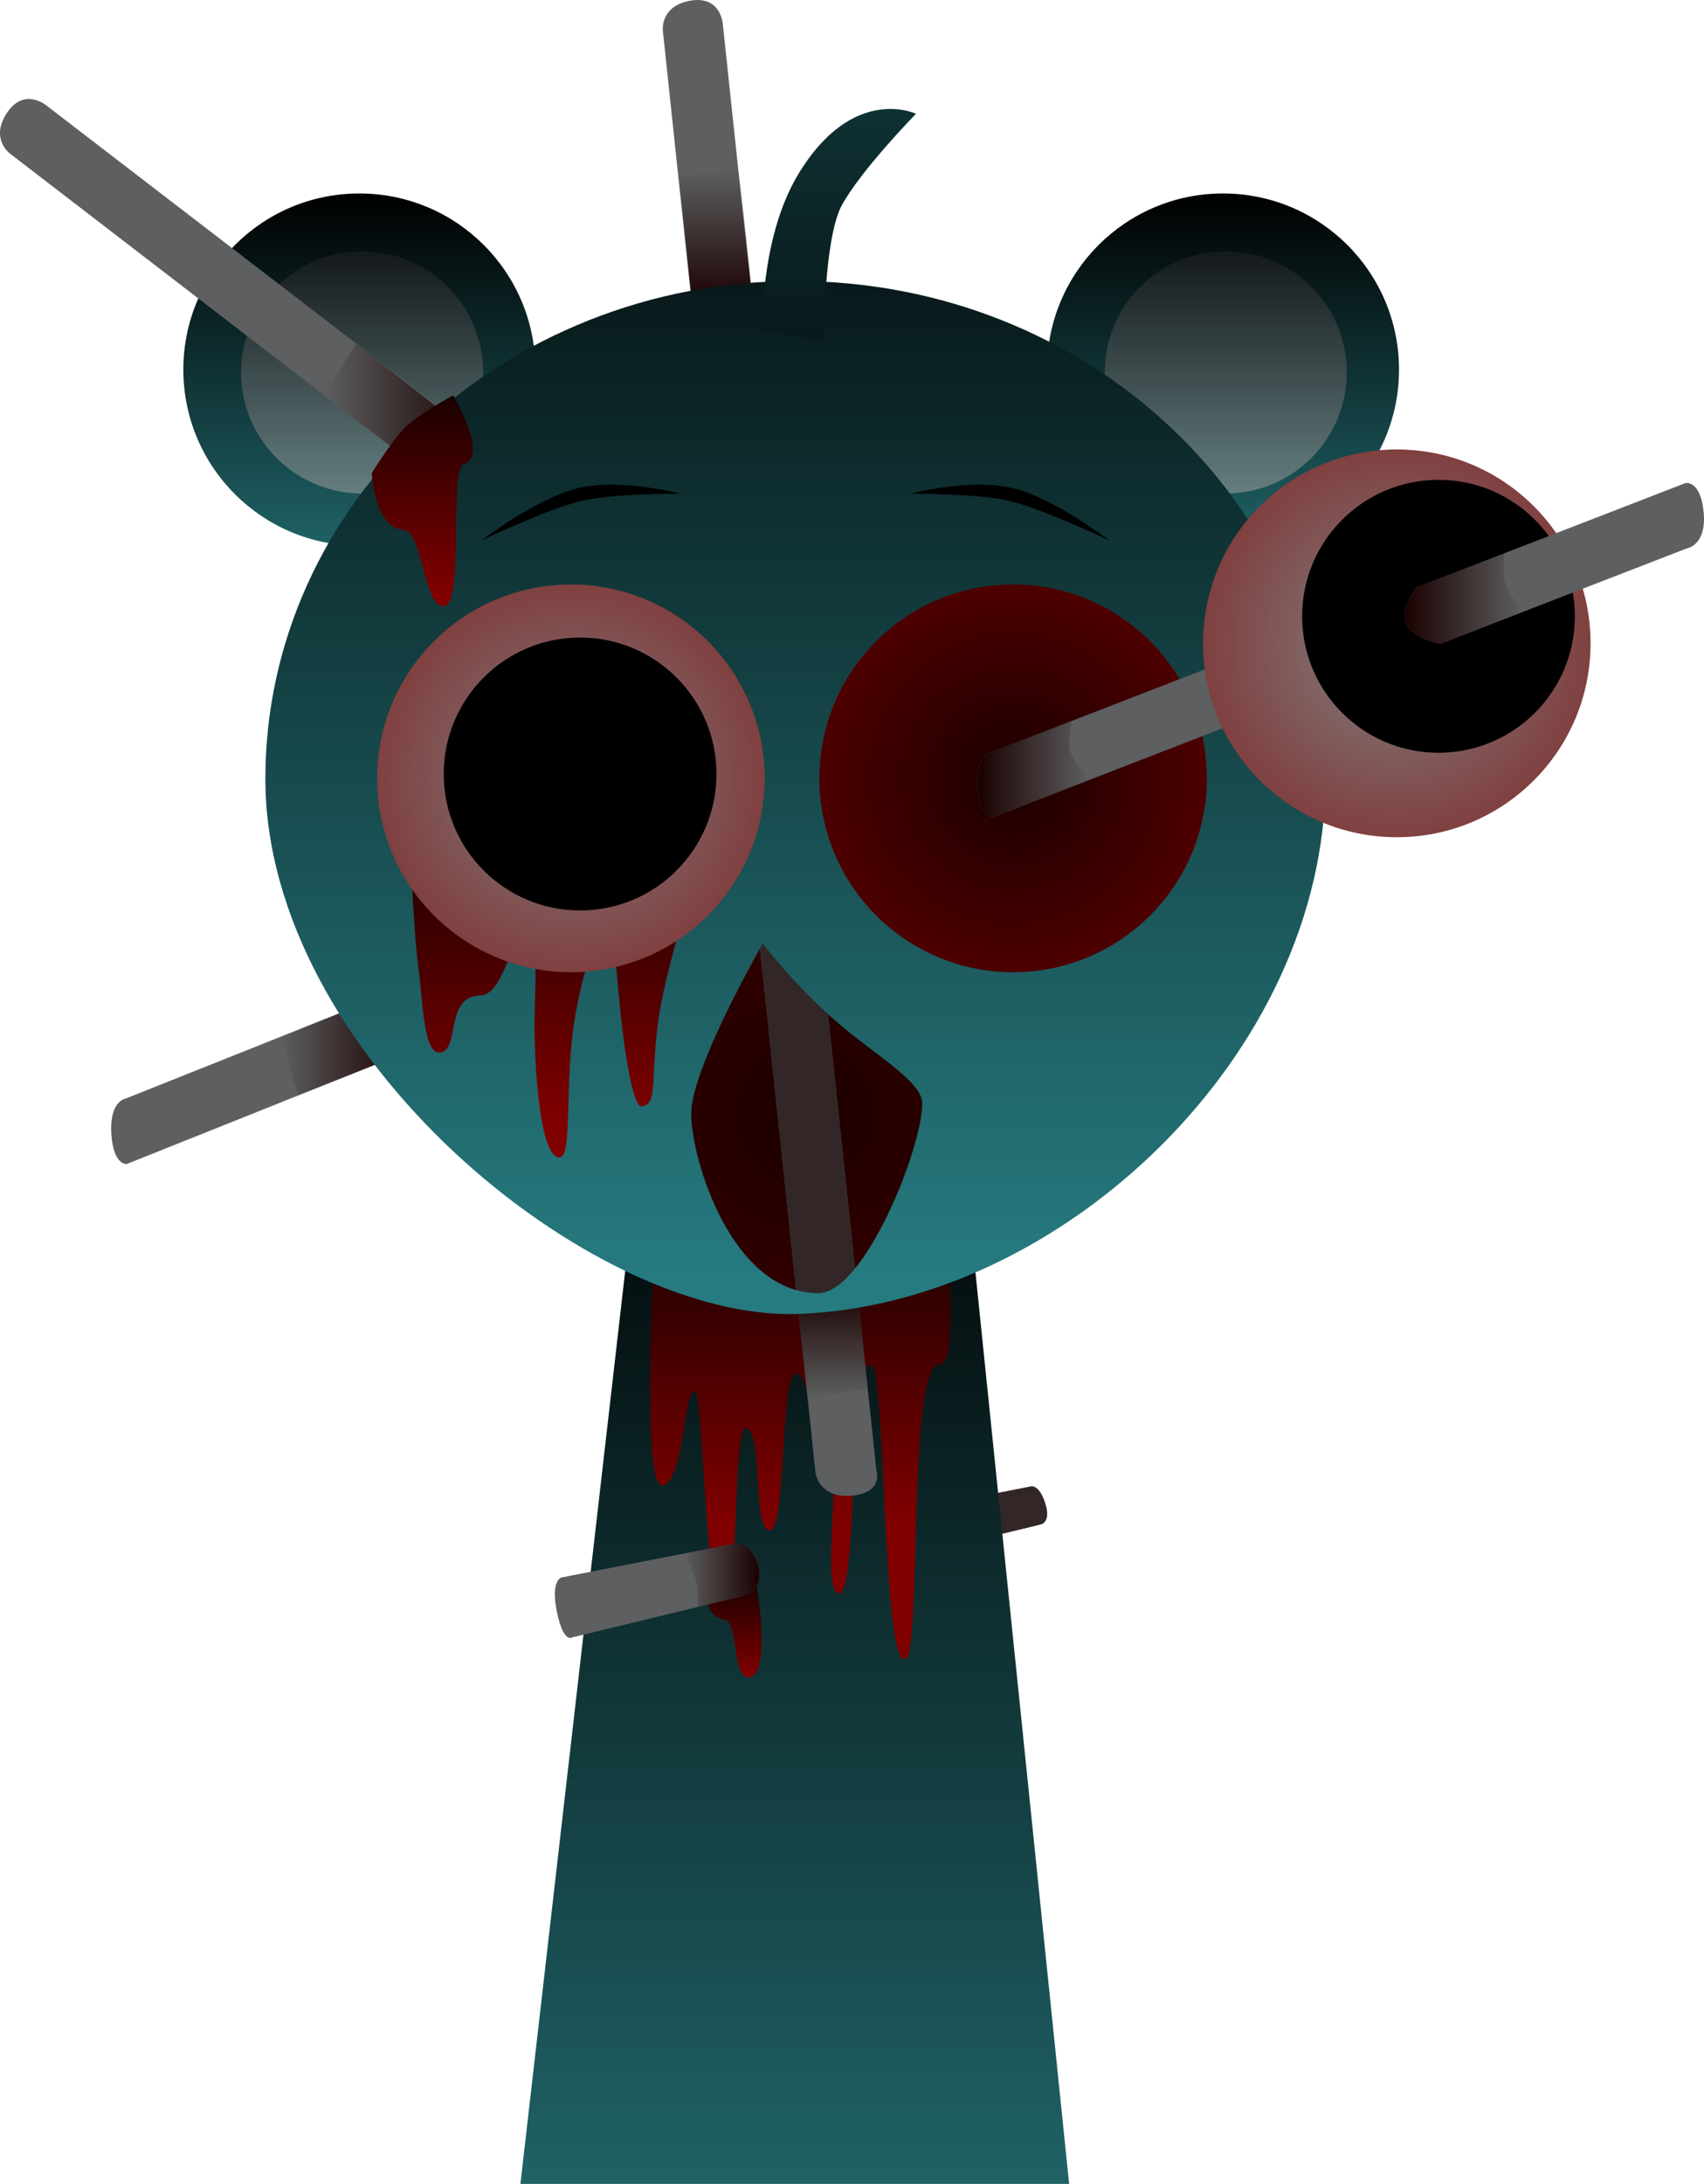
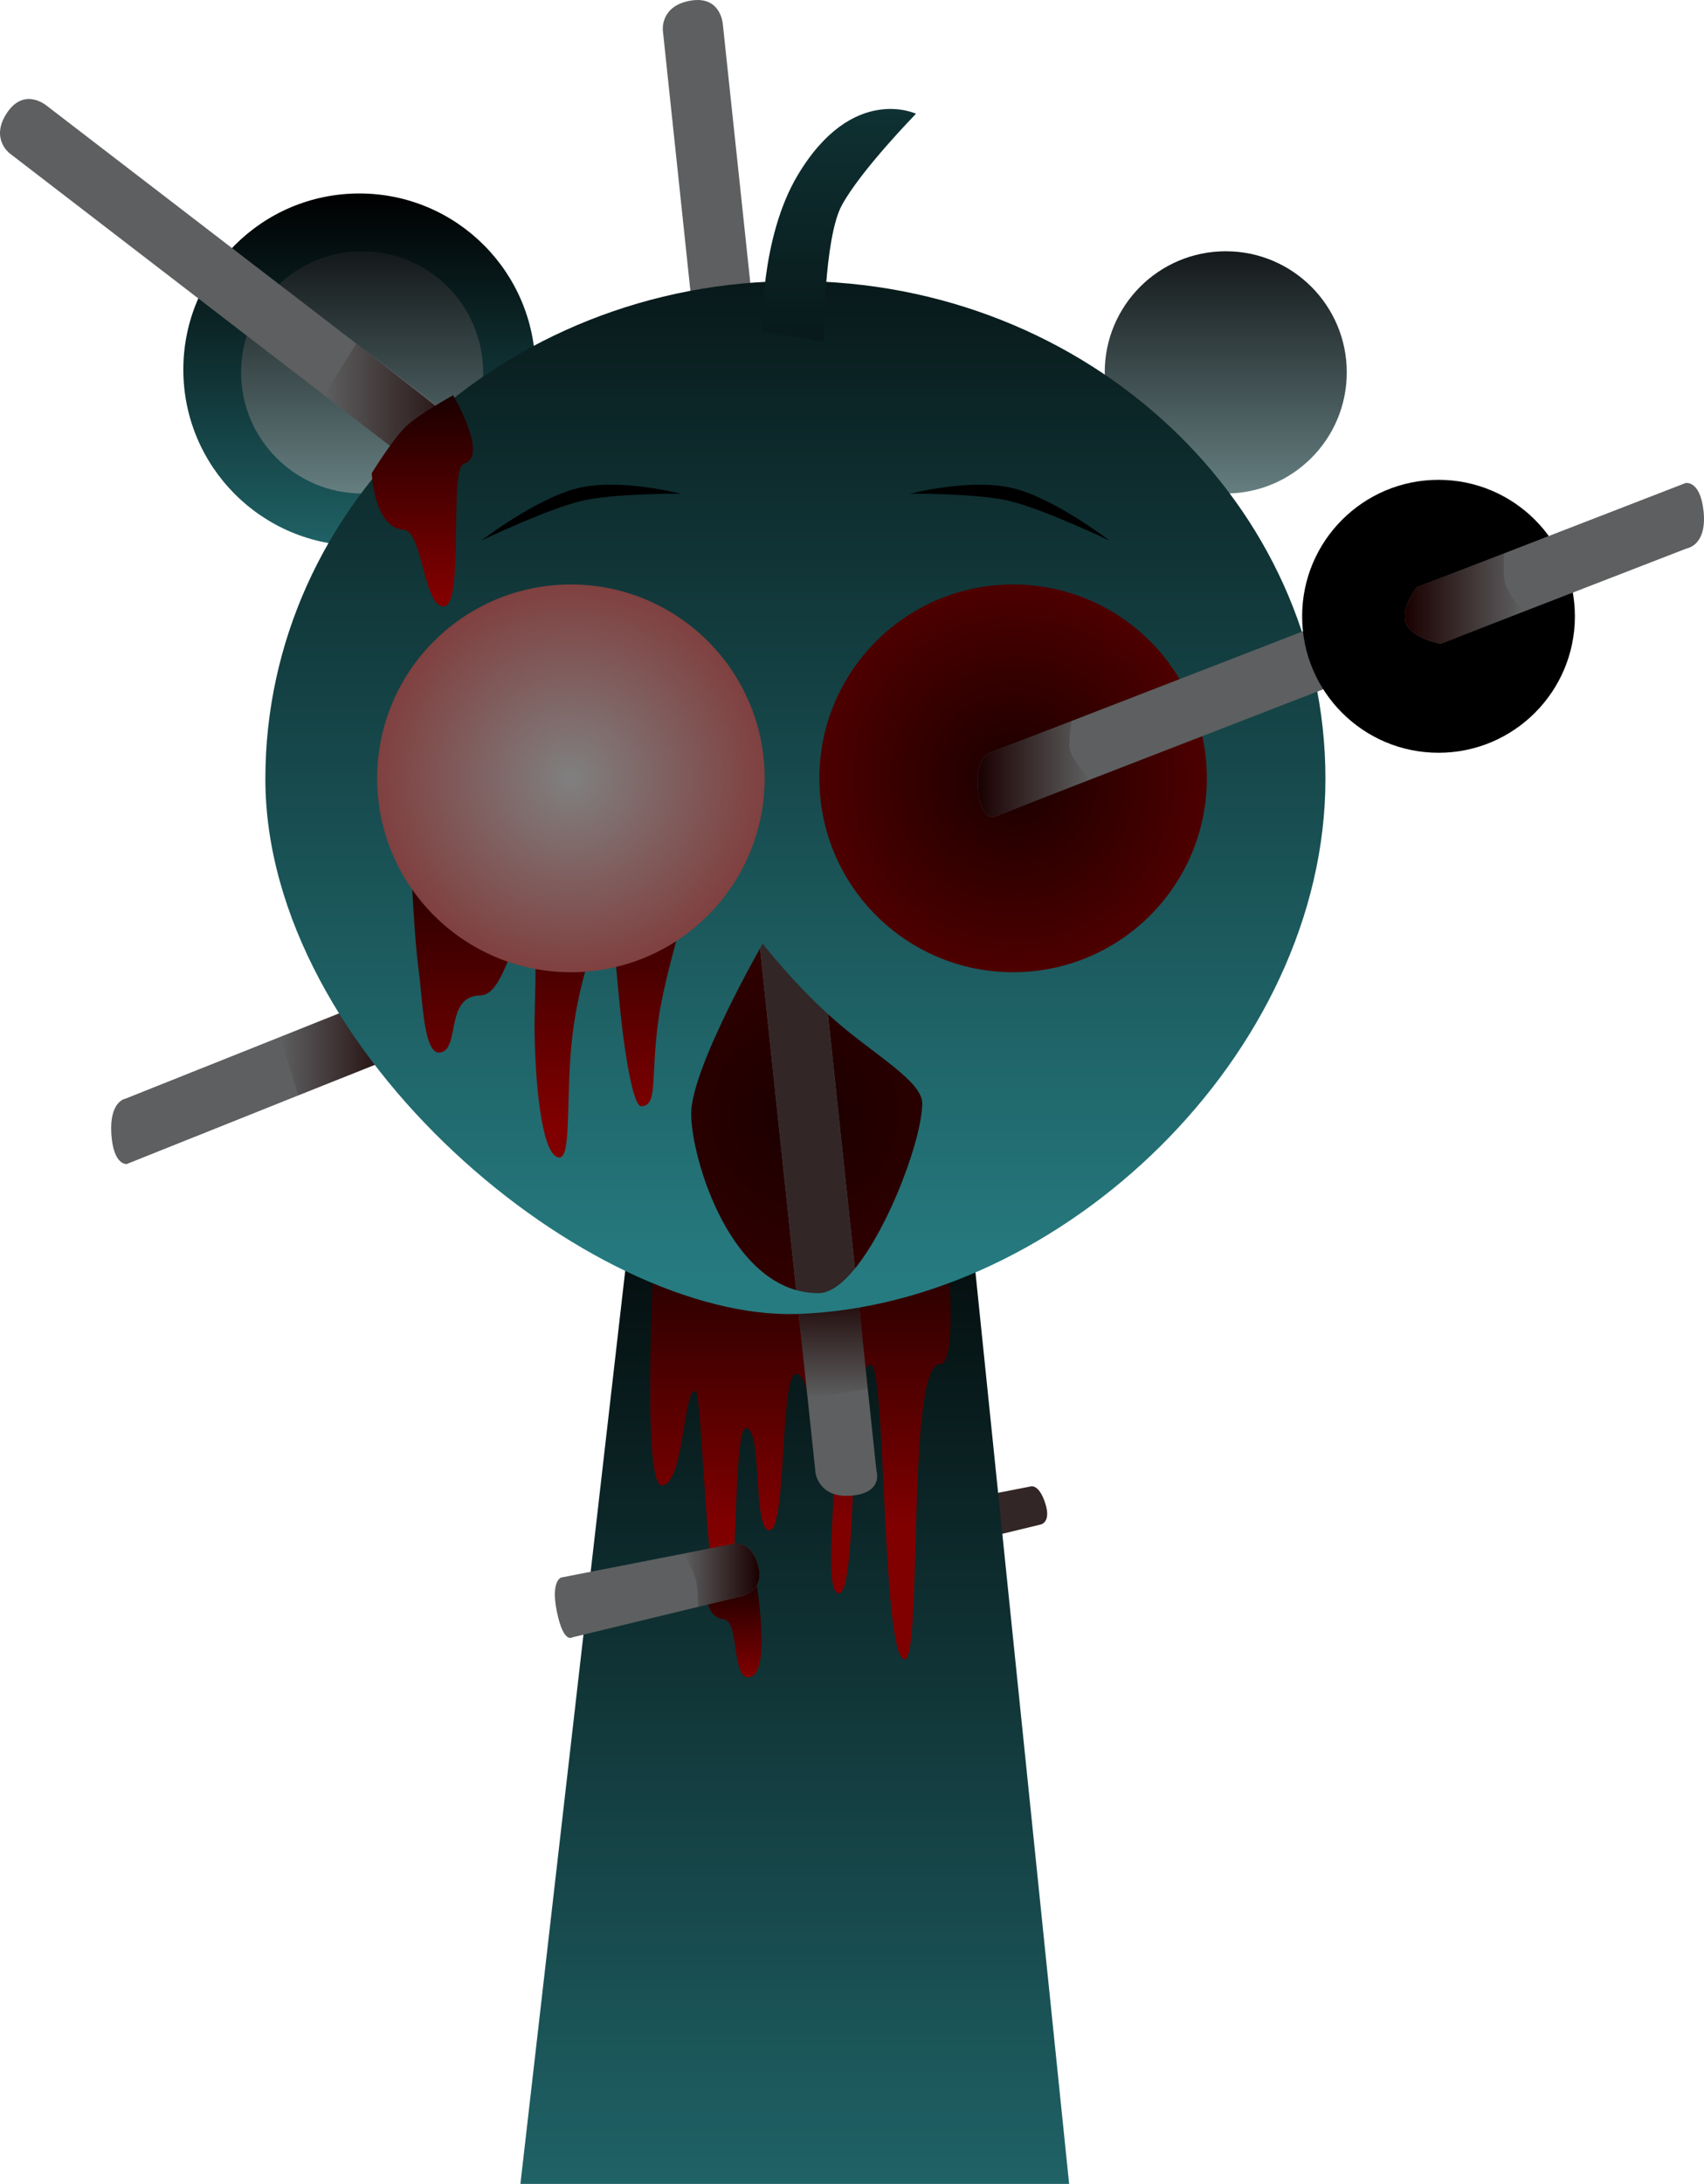
<svg xmlns="http://www.w3.org/2000/svg" version="1.1" width="206.514" height="264.49" viewBox="0,0,206.514,264.49">
  <defs>
    <linearGradient x1="177.671" y1="169.702" x2="192.659" y2="169.702" gradientUnits="userSpaceOnUse" id="color-1">
      <stop offset="0" stop-color="#1a0000" stop-opacity="0" />
      <stop offset="1" stop-color="#1a0000" />
    </linearGradient>
    <linearGradient x1="291.898" y1="66.441" x2="291.898" y2="109.108" gradientUnits="userSpaceOnUse" id="color-2">
      <stop offset="0" stop-color="#000000" />
      <stop offset="1" stop-color="#1f6266" />
    </linearGradient>
    <linearGradient x1="292.231" y1="73.441" x2="292.231" y2="102.774" gradientUnits="userSpaceOnUse" id="color-3">
      <stop offset="0" stop-color="#14191a" />
      <stop offset="1" stop-color="#657e80" />
    </linearGradient>
    <linearGradient x1="187.231" y1="66.441" x2="187.231" y2="109.108" gradientUnits="userSpaceOnUse" id="color-4">
      <stop offset="0" stop-color="#000000" />
      <stop offset="1" stop-color="#1f6266" />
    </linearGradient>
    <linearGradient x1="187.565" y1="73.441" x2="187.565" y2="102.774" gradientUnits="userSpaceOnUse" id="color-5">
      <stop offset="0" stop-color="#14191a" />
      <stop offset="1" stop-color="#657e80" />
    </linearGradient>
    <linearGradient x1="240" y1="175.5" x2="240" y2="307.5" gradientUnits="userSpaceOnUse" id="color-6">
      <stop offset="0" stop-color="#000000" />
      <stop offset="1" stop-color="#1f6266" />
    </linearGradient>
    <radialGradient cx="241.231" cy="177.885" r="22.734" gradientUnits="userSpaceOnUse" id="color-7">
      <stop offset="0" stop-color="#1a0000" />
      <stop offset="1" stop-color="#330000" />
    </radialGradient>
    <linearGradient x1="240.688" y1="191.311" x2="240.688" y2="227.7" gradientUnits="userSpaceOnUse" id="color-8">
      <stop offset="0" stop-color="#1a0000" />
      <stop offset="1" stop-color="#800000" />
    </linearGradient>
    <linearGradient x1="244.557" y1="198.974" x2="244.557" y2="212.394" gradientUnits="userSpaceOnUse" id="color-9">
      <stop offset="0" stop-color="#1a0000" />
      <stop offset="1" stop-color="#1a0000" stop-opacity="0" />
    </linearGradient>
    <linearGradient x1="230.447" y1="63.471" x2="230.402" y2="79.886" gradientUnits="userSpaceOnUse" id="color-10">
      <stop offset="0" stop-color="#1a0000" stop-opacity="0" />
      <stop offset="1" stop-color="#1a0000" />
    </linearGradient>
    <linearGradient x1="182.933" y1="93.435" x2="201.6" y2="93.435" gradientUnits="userSpaceOnUse" id="color-11">
      <stop offset="0" stop-color="#1a0101" stop-opacity="0" />
      <stop offset="1" stop-color="#1a0101" />
    </linearGradient>
    <linearGradient x1="240.077" y1="77.048" x2="240.077" y2="197.644" gradientUnits="userSpaceOnUse" id="color-12">
      <stop offset="0" stop-color="#08191a" />
      <stop offset="1" stop-color="#267b80" />
    </linearGradient>
    <linearGradient x1="211.517" y1="143.353" x2="211.517" y2="179.153" gradientUnits="userSpaceOnUse" id="color-13">
      <stop offset="0" stop-color="#1a0000" />
      <stop offset="1" stop-color="#800000" />
    </linearGradient>
    <radialGradient cx="212.871" cy="137.276" r="23.481" gradientUnits="userSpaceOnUse" id="color-14">
      <stop offset="0" stop-color="#808080" />
      <stop offset="1" stop-color="#804040" />
    </radialGradient>
    <radialGradient cx="266.463" cy="137.276" r="23.481" gradientUnits="userSpaceOnUse" id="color-15">
      <stop offset="0" stop-color="#1a0000" />
      <stop offset="1" stop-color="#4d0000" />
    </radialGradient>
    <linearGradient x1="245.381" y1="56.205" x2="245.381" y2="84.389" gradientUnits="userSpaceOnUse" id="color-16">
      <stop offset="0" stop-color="#0f3133" />
      <stop offset="1" stop-color="#08191a" />
    </linearGradient>
    <linearGradient x1="262.15" y1="136.155" x2="275.762" y2="136.155" gradientUnits="userSpaceOnUse" id="color-17">
      <stop offset="0" stop-color="#1a0000" />
      <stop offset="1" stop-color="#1a0000" stop-opacity="0" />
    </linearGradient>
    <radialGradient cx="312.963" cy="120.926" r="23.481" gradientUnits="userSpaceOnUse" id="color-18">
      <stop offset="0" stop-color="#808080" />
      <stop offset="1" stop-color="#804040" />
    </radialGradient>
    <linearGradient x1="232.449" y1="234.313" x2="232.449" y2="246.146" gradientUnits="userSpaceOnUse" id="color-19">
      <stop offset="0" stop-color="#1a0000" />
      <stop offset="1" stop-color="#800000" />
    </linearGradient>
    <linearGradient x1="313.926" y1="115.501" x2="328.294" y2="115.501" gradientUnits="userSpaceOnUse" id="color-20">
      <stop offset="0" stop-color="#1a0000" />
      <stop offset="1" stop-color="#1a0000" stop-opacity="0" />
    </linearGradient>
    <linearGradient x1="226.581" y1="233.775" x2="235.735" y2="233.775" gradientUnits="userSpaceOnUse" id="color-21">
      <stop offset="0" stop-color="#1a0000" stop-opacity="0" />
      <stop offset="1" stop-color="#1a0000" />
    </linearGradient>
    <linearGradient x1="193.806" y1="90.879" x2="193.806" y2="115.022" gradientUnits="userSpaceOnUse" id="color-22">
      <stop offset="0" stop-color="#1a0000" />
      <stop offset="1" stop-color="#800000" />
    </linearGradient>
  </defs>
  <g transform="translate(-143.679,-43.01)">
    <g data-paper-data="{&quot;isPaintingLayer&quot;:true}" fill-rule="nonzero" stroke-width="0" stroke-linejoin="miter" stroke-miterlimit="10" stroke-dasharray="" stroke-dashoffset="0" style="mix-blend-mode: normal">
      <path d="M227.815,230.998l40.807,-7.972c0,0 0.943,-0.294 1.695,1.921c0.843,2.484 -0.524,2.698 -0.524,2.698l-40.324,9.769z" fill="#332626" stroke="none" stroke-linecap="butt" />
      <path d="M158.871,176.074l121.396,-48.42c0,0 3.683,-0.172 4.434,1.707c0.751,1.879 -2.008,5.199 -2.008,5.199l-123.664,49.428c0,0 -1.599,0.175 -1.853,-3.603c-0.27,-4.018 1.695,-4.311 1.695,-4.311z" fill="#5d5f60" stroke="none" stroke-linecap="butt" />
      <path d="M177.671,168.575l12.161,-4.85l2.828,6.821l-12.846,5.134z" fill="url(#color-1)" stroke="none" stroke-linecap="butt" />
-       <path d="M270.565,87.774c0,-11.782 9.551,-21.333 21.333,-21.333c11.782,0 21.333,9.551 21.333,21.333c0,11.782 -9.551,21.333 -21.333,21.333c-11.782,0 -21.333,-9.551 -21.333,-21.333z" fill="url(#color-2)" stroke="#000000" stroke-linecap="butt" />
      <path d="M277.565,88.108c0,-8.1 6.566,-14.667 14.667,-14.667c8.1,0 14.667,6.566 14.667,14.667c0,8.1 -6.566,14.667 -14.667,14.667c-8.1,0 -14.667,-6.566 -14.667,-14.667z" fill="url(#color-3)" stroke="#000000" stroke-linecap="butt" />
      <path d="M165.898,87.774c0,-11.782 9.551,-21.333 21.333,-21.333c11.782,0 21.333,9.551 21.333,21.333c0,11.782 -9.551,21.333 -21.333,21.333c-11.782,0 -21.333,-9.551 -21.333,-21.333z" fill="url(#color-4)" stroke="#000000" stroke-linecap="butt" />
      <path d="M172.898,88.108c0,-8.1 6.566,-14.667 14.667,-14.667c8.1,0 14.667,6.566 14.667,14.667c0,8.1 -6.566,14.667 -14.667,14.667c-8.1,0 -14.667,-6.566 -14.667,-14.667z" fill="url(#color-5)" stroke="#000000" stroke-linecap="butt" />
      <path d="M206.75,307.5l15.143,-131.842l37.783,-0.158l13.574,132z" fill="url(#color-6)" stroke="#000000" stroke-linecap="butt" />
      <path d="M223.898,189.219l2.6,-26.733c0,0 5.828,-6.202 9.487,-7.183c5.909,-1.585 10.18,9.783 10.18,9.783c0,0 8.335,5.323 10.026,8.614c2.27,4.417 2.374,15.52 2.374,15.52c0,0 -9.97,11.4 -15.933,11.4c-5.564,0 -18.733,-11.4 -18.733,-11.4z" fill="url(#color-7)" stroke="none" stroke-linecap="butt" />
      <path d="M223.105,191.311c0,0 12.08,9.333 18.011,9.333c5.788,0 17.156,-9.333 17.156,-9.333c0,0 1.762,17.007 -0.667,16.909c-4.093,-0.167 -2.106,35.675 -4.269,35.747c-2.8,0.093 -2.276,-35.28 -4.076,-35.658c-2.827,-0.593 -1.522,27.453 -3.864,27.67c-2.478,0.23 0.695,-18.344 -1.329,-17.883c-2.14,0.488 -1.904,-8.395 -3.866,-8.723c-2.04,-0.342 -1.124,19.23 -3.312,18.973c-1.981,-0.233 -0.784,-11.776 -2.73,-12.397c-1.798,-0.574 -0.904,22.919 -2.635,22.954c-2.257,0.045 -2.689,-26.964 -3.541,-27.388c-1.464,-0.729 -1.324,11.068 -4.045,11.398c-2.721,0.33 -0.833,-31.601 -0.833,-31.601z" fill="url(#color-8)" stroke="none" stroke-linecap="butt" />
      <path d="M242.519,221.428l-18.507,-174.718c0,0 -0.362,-2.992 3.366,-3.624c3.719,-0.63 3.908,2.901 3.908,2.901l18.619,175.189c0,0 0.884,2.704 -3.195,2.984c-3.778,0.26 -4.191,-2.732 -4.191,-2.732z" fill="#5d5f60" stroke="none" stroke-linecap="butt" />
      <path d="M241.562,212.394l-1.294,-12.212l7.276,-1.208l1.3,12.233z" fill="url(#color-9)" stroke="none" stroke-linecap="butt" />
      <path d="M240.298,200.456l-5.042,-47.604l8.439,9.889l3.915,36.841z" fill="#332626" stroke="none" stroke-linecap="butt" />
-       <path d="M227.572,79.879l-1.594,-15.456l7.26,-0.944l1.632,15.771z" fill="url(#color-10)" stroke="none" stroke-linecap="butt" />
      <path d="M248.473,141.224l-103.626,-79.644c0,0 -2.414,-1.804 -0.298,-4.937c2.112,-3.126 4.796,-0.825 4.796,-0.825l104.044,79.888c0,0 2.567,1.227 -0.047,4.372c-2.42,2.912 -4.87,1.145 -4.87,1.145z" fill="#5d5f60" stroke="none" stroke-linecap="butt" />
      <path d="M197.752,102.241l-14.818,-11.389l3.933,-6.224l14.735,11.578z" fill="url(#color-11)" stroke="none" stroke-linecap="butt" />
      <path d="M175.84,137.346c0,-33.302 28.76,-60.298 64.237,-60.298c35.477,0 64.237,26.996 64.237,60.298c0,33.302 -32.026,63.734 -63.987,64.798c-24.975,0.832 -64.487,-31.496 -64.487,-64.798zM242.865,199.627c5.523,0 12.583,-17.477 12.583,-23c0,-2.65 -5.784,-5.874 -10.414,-9.899c-5.021,-4.364 -8.919,-9.435 -8.919,-9.435c0,0 -8.667,15.06 -8.667,20.583c0,5.523 4.894,21.75 15.417,21.75z" fill="url(#color-12)" stroke="#000000" stroke-linecap="butt" />
      <path d="M196.983,170.487c-1.98,0.209 -2.066,-6.319 -2.595,-10.236c-0.663,-4.904 -1.072,-16.898 -1.072,-16.898h36.4c0,0 -5.186,15.847 -6.206,22.929c-1.035,7.183 -0.022,10.675 -2.127,10.704c-0.868,0.012 -1.829,-5.2 -2.416,-10.478c-0.618,-5.553 -0.858,-11.196 -1.622,-11.647c-0.896,-0.529 -3.436,6.388 -4.286,13.518c-0.868,7.281 -0.053,14.784 -1.575,14.807c-1.951,0.029 -2.858,-7.517 -3.007,-14.661c-0.112,-5.395 0.637,-10.56 -0.736,-12.058c-1.852,-2.019 -2.705,7.063 -5.841,7.097c-4.38,0.048 -2.389,6.654 -4.918,6.921z" fill="url(#color-13)" stroke="none" stroke-linecap="butt" />
      <path d="M189.39,137.276c0,-12.968 10.513,-23.481 23.481,-23.481c12.968,0 23.481,10.513 23.481,23.481c0,12.968 -10.513,23.481 -23.481,23.481c-12.968,0 -23.481,-10.513 -23.481,-23.481z" fill="url(#color-14)" stroke="#000000" stroke-linecap="butt" />
-       <path d="M197.456,136.75c0,-9.128 7.4,-16.528 16.528,-16.528c9.128,0 16.528,7.4 16.528,16.528c0,9.128 -7.4,16.528 -16.528,16.528c-9.128,0 -16.528,-7.4 -16.528,-16.528z" fill="#000000" stroke="none" stroke-linecap="butt" />
      <path d="M266.463,160.756c-12.968,0 -23.481,-10.513 -23.481,-23.481c0,-12.968 10.513,-23.481 23.481,-23.481c12.968,0 23.481,10.513 23.481,23.481c0,12.968 -10.513,23.481 -23.481,23.481z" data-paper-data="{&quot;index&quot;:null}" fill="url(#color-15)" stroke="#000000" stroke-linecap="butt" />
      <path d="M202.028,108.467c0,0 6.709,-5.169 11.797,-6.364c5.088,-1.194 12.334,0.699 12.334,0.699c0,0 -8.038,-0.06 -11.968,0.862c-4.106,0.964 -12.164,4.802 -12.164,4.802z" fill="#000000" stroke="none" stroke-linecap="butt" />
      <path d="M265.962,103.665c-3.929,-0.922 -11.968,-0.862 -11.968,-0.862c0,0 7.246,-1.894 12.334,-0.699c5.088,1.194 11.797,6.364 11.797,6.364c0,0 -8.057,-3.838 -12.164,-4.802z" data-paper-data="{&quot;index&quot;:null}" fill="#000000" stroke="none" stroke-linecap="butt" />
      <path d="M236.072,83.11c0,0 -0.317,-11.189 4.286,-18.889c6.639,-11.106 14.335,-7.434 14.335,-7.434c0,0 -6.653,6.799 -8.982,11.067c-2.206,4.042 -2.198,16.535 -2.198,16.535" fill="url(#color-16)" stroke="#000000" stroke-linecap="round" />
      <path d="M263.871,134.074l52.729,-20.42c0,0 4.016,0.161 4.767,2.04c0.751,1.879 -2.008,4.866 -2.008,4.866l-55.331,21.428c0,0 -1.599,0.175 -1.853,-3.603c-0.27,-4.018 1.695,-4.311 1.695,-4.311z" fill="#5d5f60" stroke="none" stroke-linecap="butt" />
      <path d="M263.871,134.074l9.691,-3.753c0,0 -0.491,2.648 -0.183,3.646c0.401,1.297 2.383,3.477 2.383,3.477l-11.734,4.544c0,0 -1.599,0.175 -1.853,-3.603c-0.27,-4.018 1.695,-4.311 1.695,-4.311z" fill="url(#color-17)" stroke="none" stroke-linecap="butt" />
-       <path d="M312.963,144.406c-12.968,0 -23.481,-10.513 -23.481,-23.481c0,-12.968 10.513,-23.481 23.481,-23.481c12.968,0 23.481,10.513 23.481,23.481c0,12.968 -10.513,23.481 -23.481,23.481z" data-paper-data="{&quot;index&quot;:null}" fill="url(#color-18)" stroke="#000000" stroke-linecap="butt" />
      <path d="M231.449,239.146c-3.072,-0.515 -1.833,-4.833 -1.833,-4.833h5.667c0,0 2.033,11.557 -0.833,11.833c-2.125,0.205 -1.155,-6.691 -3,-7z" fill="url(#color-19)" stroke="none" stroke-linecap="butt" />
      <path d="M318.017,134.178c-9.128,0 -16.528,-7.4 -16.528,-16.528c0,-9.128 7.4,-16.528 16.528,-16.528c9.128,0 16.528,7.4 16.528,16.528c0,9.128 -7.4,16.528 -16.528,16.528z" data-paper-data="{&quot;index&quot;:null}" fill="#000000" stroke="none" stroke-linecap="butt" />
      <path d="M315.387,114.123l32.57,-12.613c0,0 1.791,-0.381 2.186,3.437c0.427,4.135 -2.029,4.477 -2.029,4.477l-29.839,11.556c0,0 -3.399,-0.594 -4.175,-2.436c-0.776,-1.842 1.287,-4.42 1.287,-4.42z" fill="#5d5f60" stroke="none" stroke-linecap="butt" />
      <path d="M315.387,114.123l10.587,-4.1c0,0 -0.192,2.702 0.14,3.714c0.42,1.282 2.18,3.362 2.18,3.362l-10.018,3.88c0,0 -3.399,-0.594 -4.175,-2.436c-0.776,-1.842 1.287,-4.42 1.287,-4.42z" fill="url(#color-20)" stroke="none" stroke-linecap="butt" />
      <path d="M211.691,234.064l20.566,-4.018c0,0 2.315,-0.91 3.31,2.567c0.898,3.139 -2.09,3.746 -2.09,3.746l-20.434,4.95c0,0 -1.074,0.844 -1.885,-3.16c-0.75,-3.708 0.533,-4.087 0.533,-4.087z" fill="#5d5f60" stroke="none" stroke-linecap="butt" />
      <path d="M226.581,231.155l5.676,-1.109c0,0 2.315,-0.91 3.31,2.567c0.898,3.139 -2.09,3.746 -2.09,3.746l-5.167,1.252c0,0 -0.021,-2.234 -0.327,-3.379c-0.263,-0.984 -1.401,-3.078 -1.401,-3.078z" fill="url(#color-21)" stroke="none" stroke-linecap="butt" />
      <path d="M192.591,107.165c-3.598,-0.216 -3.857,-6.857 -3.857,-6.857c0,0 2.657,-4.315 4.317,-5.806c1.625,-1.461 5.54,-3.622 5.54,-3.622c0,0 4.387,7.426 1.315,8.295c-1.883,0.533 0.121,17.23 -2.458,17.276c-2.429,0.044 -2.565,-9.148 -4.857,-9.286z" fill="url(#color-22)" stroke="none" stroke-linecap="butt" />
    </g>
  </g>
</svg>